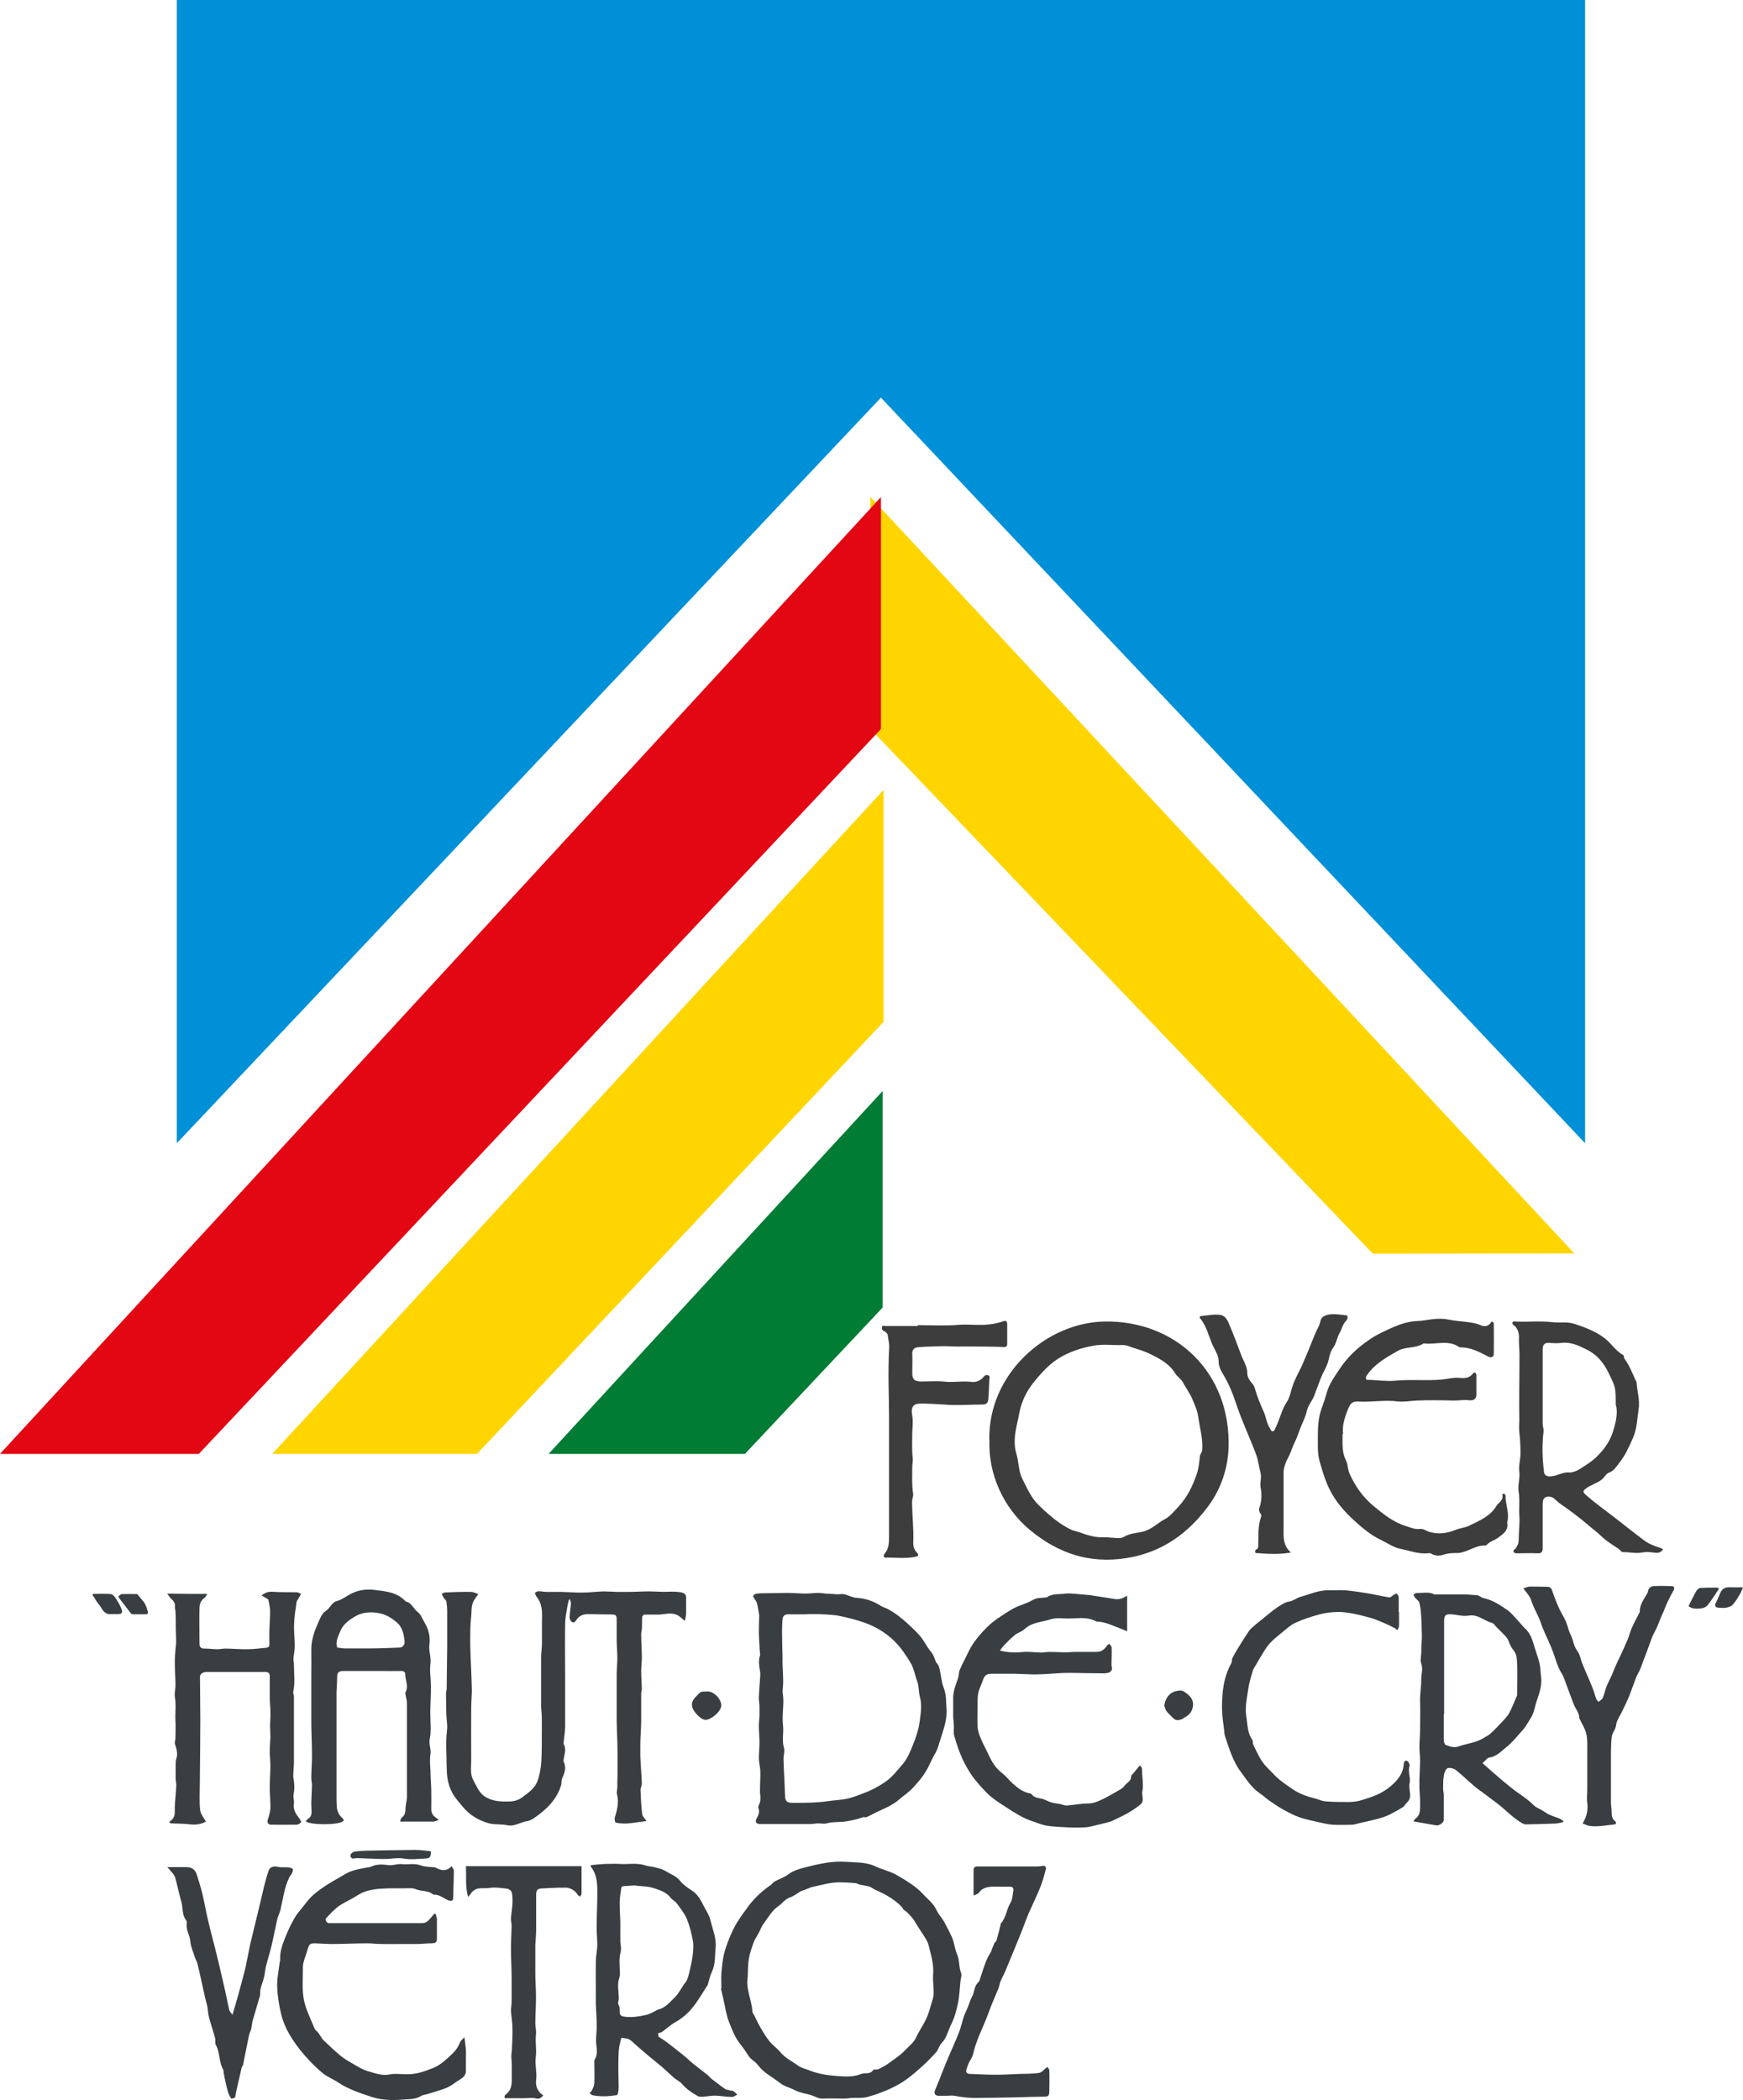
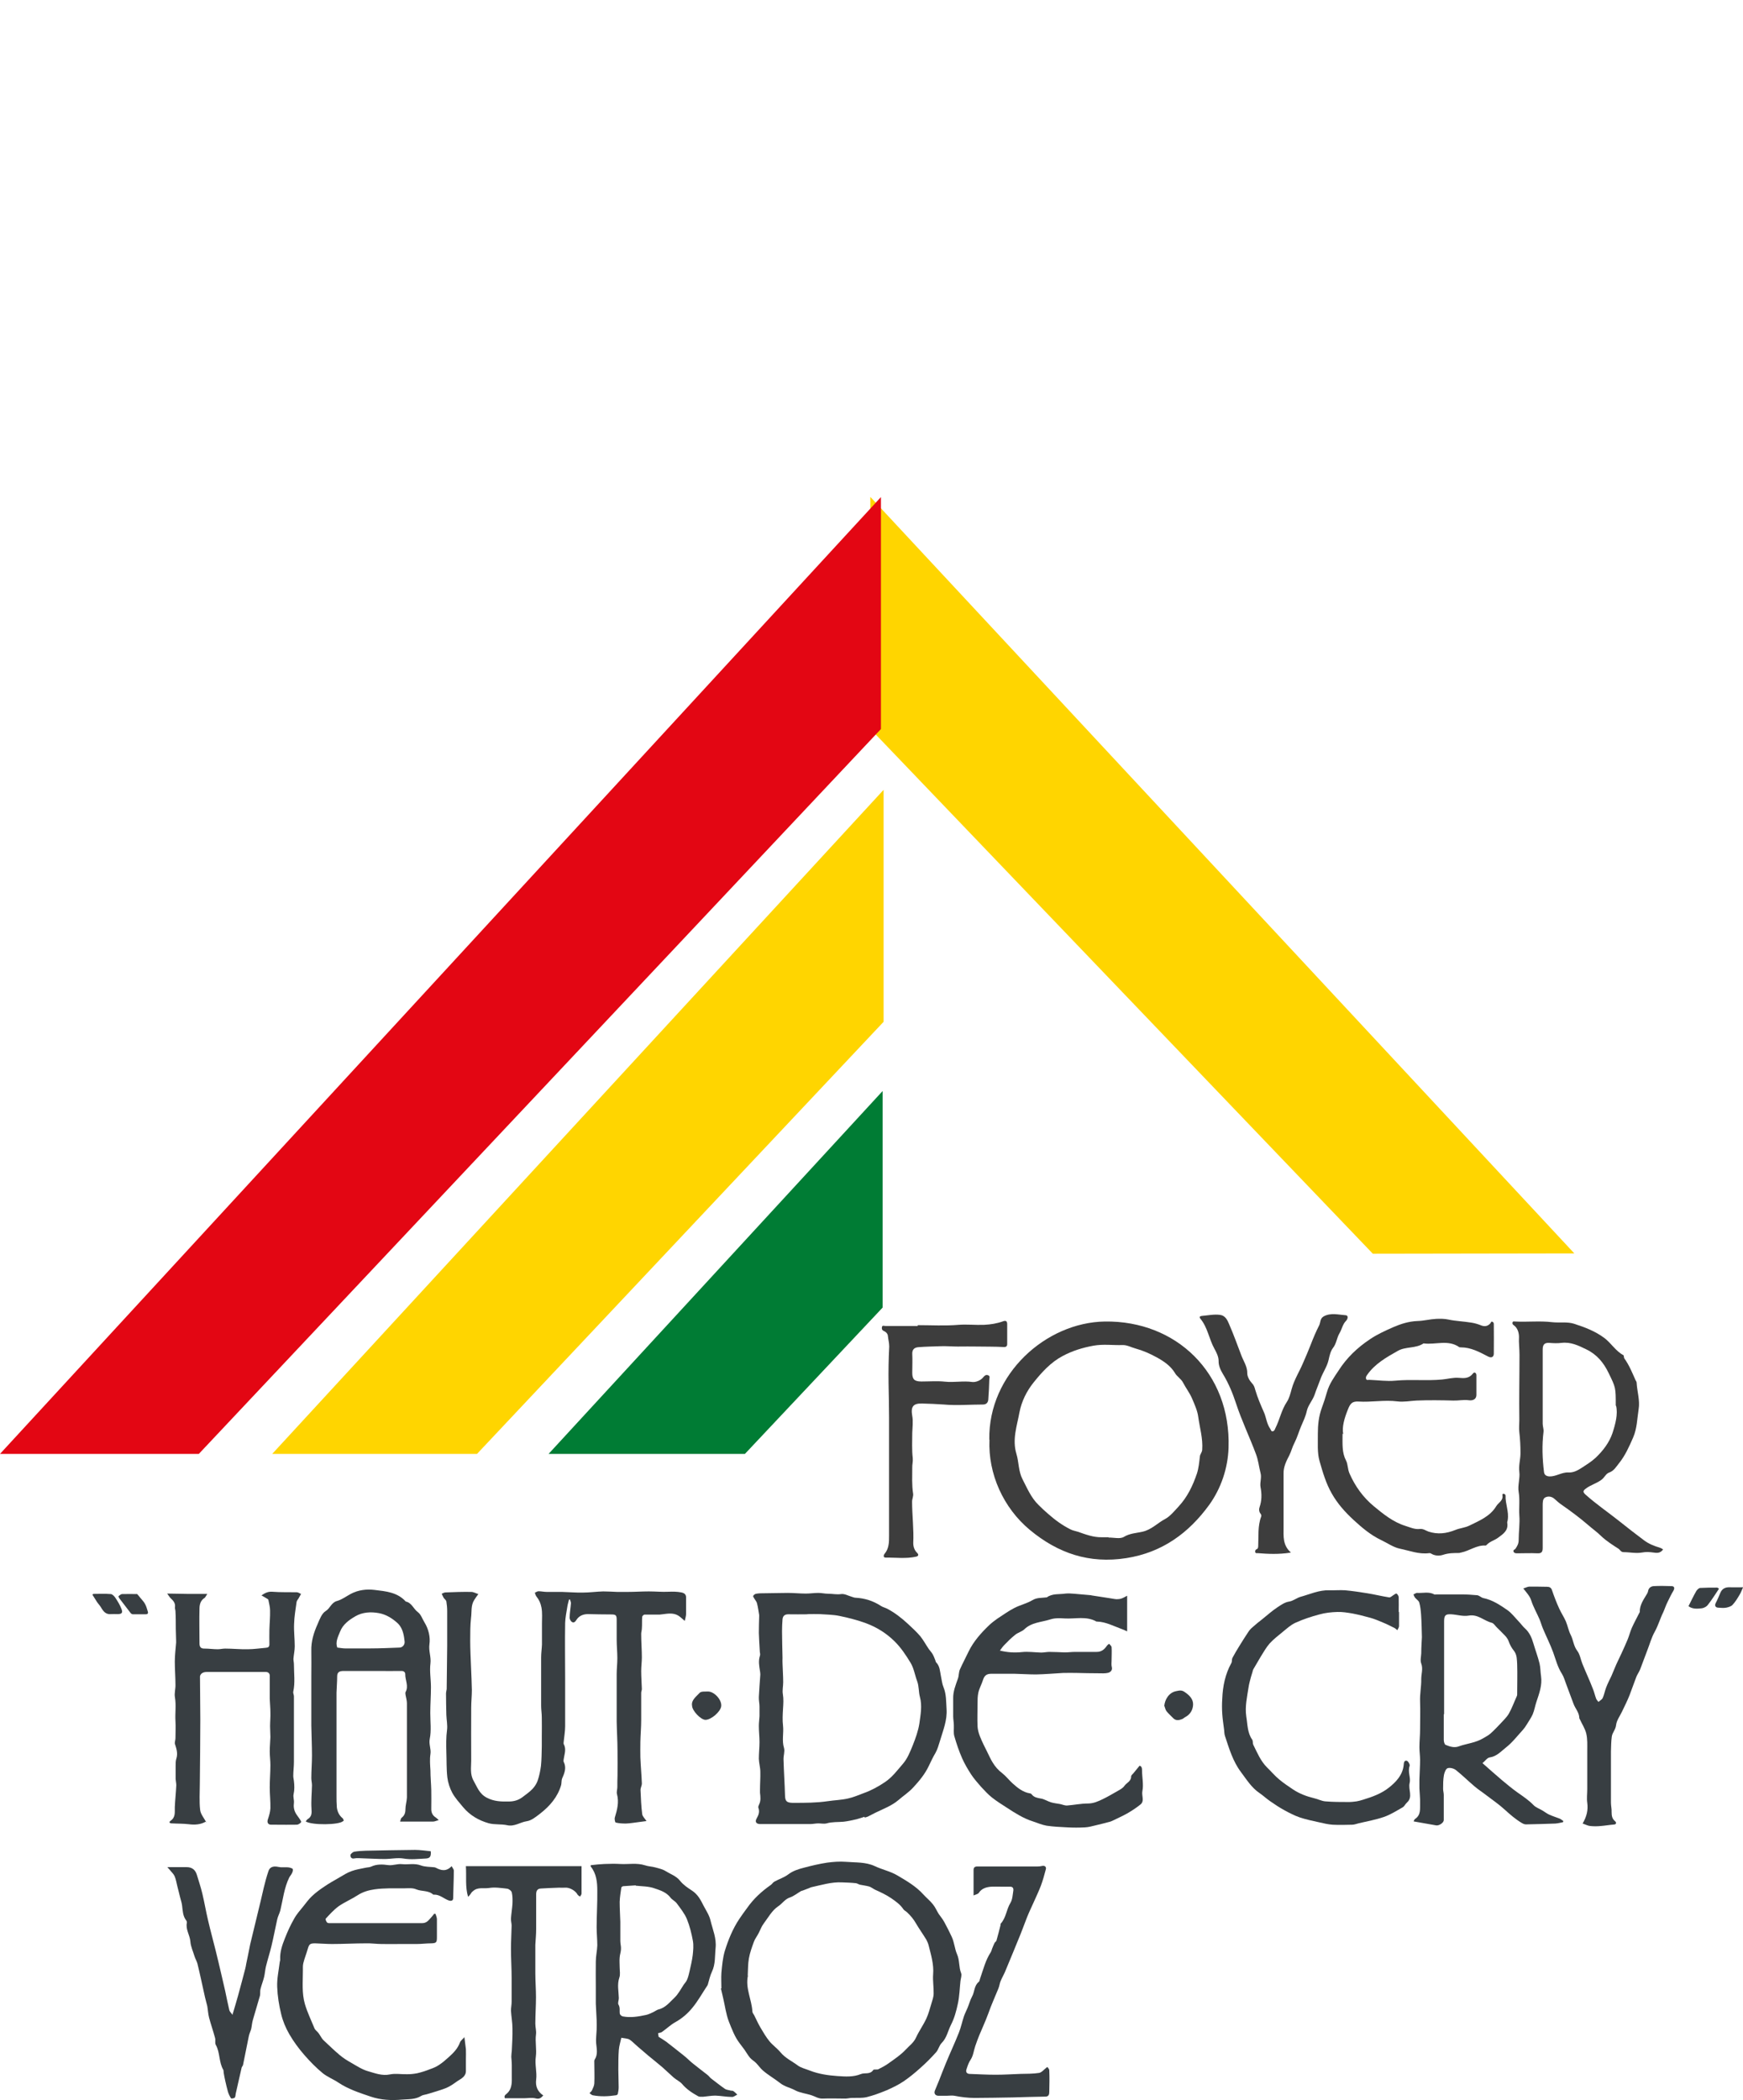
<svg xmlns="http://www.w3.org/2000/svg" id="Calque_2" viewBox="0 0 105.2 126.75">
  <defs>
    <style>.cls-1{fill:#3d3d3d;}.cls-2{fill:#ffd500;}.cls-3{fill:#e30613;}.cls-4{fill:#0090d7;}.cls-5{fill:#383e42;}.cls-6{fill:#007c34;}</style>
  </defs>
  <g id="texte">
    <path class="cls-5" d="m34.34,96.55c-.03.14-.08.28-.1.43-.05.32-.12.65-.13.97-.02,1.13,0,2.26,0,3.39,0,.95,0,1.9,0,2.84,0,.32-.06.64-.09.96,0,.04-.01.09,0,.12.18.31.04.62,0,.93,0,.05-.02.1,0,.14.18.35.06.67-.09,1-.05.12-.03.27-.06.4-.21.73-.69,1.28-1.27,1.73-.25.19-.52.42-.81.46-.4.06-.74.34-1.18.24-.36-.08-.76-.02-1.12-.12-.6-.17-1.13-.48-1.54-.97-.23-.28-.48-.55-.65-.86-.15-.28-.26-.61-.3-.93-.06-.51-.04-1.02-.06-1.53-.01-.44-.02-.89.04-1.33.04-.3-.03-.61-.04-.92-.01-.43-.02-.86-.02-1.29,0-.09.03-.17.04-.26.01-.87.02-1.74.03-2.61,0-.19,0-.38,0-.56,0-.52,0-1.03,0-1.55,0-.19-.02-.39-.05-.58-.02-.08-.11-.14-.16-.21-.05-.08-.08-.17-.12-.25.08-.03.15-.08.23-.08.52-.02,1.04-.04,1.55-.03.14,0,.27.08.43.13-.09.13-.18.24-.25.36-.21.33-.14.72-.19,1.07-.05.46-.05.92-.05,1.38,0,.53.03,1.07.05,1.6.02.46.04.92.05,1.38,0,.36-.04.71-.04,1.07,0,1.06-.01,2.13,0,3.19,0,.4-.08.82.14,1.21.22.38.34.79.8,1.03.44.23.87.24,1.33.23.31,0,.58-.08.82-.26.21-.16.43-.31.61-.5.13-.14.25-.32.31-.5.1-.29.16-.59.2-.89.04-.39.04-.79.05-1.19,0-.2,0-.39,0-.59,0-.38.01-.77,0-1.15,0-.23-.04-.46-.04-.7,0-.68,0-1.36,0-2.04,0-.29,0-.59,0-.88,0-.26.04-.51.05-.77,0-.42,0-.85,0-1.27,0-.32.03-.64-.03-.97-.05-.26-.14-.46-.3-.66-.05-.06-.07-.15-.1-.23.07-.03.15-.09.22-.09.17,0,.33.04.5.04.31,0,.62,0,.92,0,.42.01.84.05,1.26.04.41,0,.82-.06,1.23-.07.28,0,.56.02.84.03.21,0,.42,0,.64,0,.42,0,.85-.03,1.27-.03.4,0,.79.04,1.19.02.26-.01.51-.01.77.04.24.05.3.16.29.37,0,.3,0,.6,0,.91,0,.13-.04.26-.08.44-.16-.13-.27-.25-.41-.33-.3-.17-.62-.11-.94-.07-.06,0-.11.02-.17.02-.3,0-.61,0-.91,0-.05,0-.13.08-.14.13-.02.24,0,.47-.02.71,0,.12-.05.24-.04.36,0,.46.04.92.04,1.38,0,.27-.04.55-.04.82,0,.36.03.73.04,1.09,0,.08-.04.15-.04.23,0,.55,0,1.1,0,1.64,0,.44-.04.87-.05,1.31,0,.32-.01.64,0,.95.02.52.07,1.04.09,1.57,0,.14-.09.28-.08.41.02.48.04.96.1,1.44.02.14.16.27.26.42-.14.02-.3.04-.45.06-.26.03-.52.08-.79.09-.21,0-.42-.01-.62-.06-.04-.01-.08-.22-.05-.31.14-.46.26-.91.13-1.4-.04-.13.02-.29.02-.43,0-.23,0-.47.01-.7,0-.49.01-.98,0-1.47,0-.59-.04-1.19-.05-1.78,0-.59,0-1.18,0-1.77,0-.37,0-.73,0-1.1,0-.32.04-.64.04-.96,0-.37-.04-.74-.04-1.11,0-.4,0-.8,0-1.2,0-.29-.05-.33-.35-.33-.46,0-.92-.01-1.38-.02-.29,0-.54.1-.7.35-.07.12-.16.19-.26.13-.08-.04-.15-.17-.15-.26,0-.29.06-.58.08-.88,0-.07-.04-.14-.06-.22-.02,0-.03,0-.05,0Z" />
    <path class="cls-5" d="m43.54,119.99c0-.3-.02-.61,0-.91.04-.44.08-.89.2-1.31.21-.68.48-1.35.88-1.95.15-.23.31-.44.47-.66.39-.56.88-1.01,1.44-1.4.08-.06.13-.16.22-.2.27-.15.57-.24.81-.42.3-.23.63-.33.98-.42.45-.12.92-.23,1.38-.3.37-.05.76-.08,1.14-.05.58.05,1.18,0,1.74.26.44.21.94.31,1.36.56.56.33,1.13.66,1.57,1.15.19.21.41.38.58.6.14.17.23.39.35.58.11.16.24.31.33.48.16.29.31.59.45.89.16.34.18.73.32,1.05.17.38.1.78.25,1.15.05.13-.02.31-.04.47-.05.46-.06.93-.16,1.38-.09.43-.21.87-.41,1.26-.19.37-.25.79-.57,1.11-.14.14-.19.39-.32.54-.3.34-.62.66-.96.96-.32.29-.65.56-1,.8-.32.22-.68.39-1.04.55-.39.16-.79.31-1.19.41-.29.07-.6.04-.9.05-.13,0-.27.04-.4.04-.46,0-.91-.02-1.37,0-.26.01-.45-.13-.67-.2-.33-.11-.69-.14-.99-.3-.29-.16-.62-.21-.91-.44-.33-.26-.72-.48-1.04-.76-.15-.13-.27-.31-.41-.45-.11-.11-.25-.19-.35-.3-.13-.15-.23-.33-.34-.49-.1-.14-.2-.27-.3-.4-.3-.39-.47-.86-.65-1.31-.17-.44-.23-.93-.34-1.4-.05-.2-.09-.4-.14-.6.01,0,.03,0,.04,0Zm1.6-.74c-.16.75.23,1.43.27,2.15,0,.08.07.16.11.23.12.24.23.49.37.73.17.29.34.58.55.84.2.24.47.43.67.67.29.35.69.53,1.04.79.2.15.48.21.73.31.54.21,1.1.29,1.67.33.47.03.94.07,1.41-.12.23-.1.55.05.75-.25.03-.05.21,0,.3-.04.22-.11.45-.23.65-.38.35-.25.71-.49,1-.8.21-.23.49-.42.63-.74.18-.39.44-.75.62-1.14.13-.28.21-.59.3-.89.06-.2.14-.41.14-.62.01-.39-.06-.78-.03-1.16.05-.61-.13-1.17-.27-1.74-.03-.12-.08-.24-.14-.35-.2-.33-.43-.65-.63-.99-.14-.25-.32-.46-.53-.66-.07-.07-.17-.11-.22-.18-.19-.29-.46-.48-.75-.68-.31-.21-.64-.36-.97-.51-.12-.06-.23-.15-.35-.19-.18-.05-.37-.07-.56-.11-.08-.02-.16-.08-.24-.09-.28-.03-.56-.04-.85-.05-.63-.03-1.23.16-1.83.29-.04.01-.09.03-.13.05-.13.05-.26.1-.39.15-.04.02-.09.02-.12.04-.22.13-.43.3-.66.38-.31.1-.47.38-.72.54-.36.24-.6.68-.87,1.04-.13.17-.2.38-.3.57-.09.18-.22.34-.29.53-.12.33-.24.66-.3,1-.06.33-.05.68-.07,1.02Z" />
    <path class="cls-5" d="m52.18,109.65c-.16.05-.32.11-.48.15-.26.06-.52.12-.79.15-.34.03-.68,0-1.02.1-.16.04-.34,0-.5,0-.16,0-.32.04-.48.04-.71,0-1.42,0-2.13,0-.3,0-.6,0-.9,0-.24,0-.33-.14-.21-.34.12-.21.19-.41.1-.65-.02-.05.02-.12.04-.18.12-.23.09-.47.06-.72,0-.05,0-.11,0-.17,0-.36.03-.73.02-1.09,0-.26-.08-.52-.09-.79,0-.34.04-.67.04-1.01,0-.32-.04-.64-.04-.97,0-.2.03-.39.04-.59,0-.19,0-.39,0-.58,0-.19-.05-.39-.04-.58.02-.45.06-.9.09-1.35,0-.07-.01-.14-.02-.21-.05-.31-.11-.62,0-.94.02-.07,0-.15-.01-.22-.02-.38-.05-.76-.06-1.14,0-.33.01-.66.02-.99,0-.03,0-.07,0-.1-.04-.23-.07-.47-.13-.7-.02-.1-.1-.18-.15-.27-.03-.06-.1-.14-.08-.18.03-.06.11-.12.18-.13.17-.03.33-.03.5-.03.47,0,.94-.02,1.41-.02.36,0,.73.04,1.09.04.25,0,.5-.04.75-.04.2,0,.4.05.6.05.26,0,.51.06.78.02.2-.03.42.1.63.16.08.02.15.06.23.06.56.03,1.07.19,1.53.49.12.08.26.11.38.17.46.24.87.56,1.26.92.26.24.52.48.75.75.19.24.34.52.51.77.07.1.16.19.22.29.07.12.12.25.17.38.02.04.02.1.05.13.23.23.23.54.29.83.05.23.07.47.16.68.17.42.15.86.18,1.3.05.68-.21,1.3-.4,1.94-.08.25-.14.49-.27.72-.15.25-.27.51-.4.78-.23.49-.57.9-.93,1.29-.26.29-.6.51-.9.77-.41.35-.91.53-1.38.76-.16.08-.31.16-.47.24-.06.03-.13.04-.19.06,0-.02-.01-.04-.02-.06Zm-3.45-12.22c-.38,0-.77.01-1.15,0-.23,0-.33.11-.35.3-.02.24-.03.48-.03.72,0,.54.02,1.07.03,1.61,0,.11-.01.23,0,.34.01.38.04.76.04,1.13,0,.24-.06.49-.02.72.05.3.03.58.01.88-.02.34-.04.7,0,1.02.05.45-.08.9.06,1.35.06.21-.04.46-.03.7.02.72.07,1.44.09,2.16.01.34.09.44.45.45.03,0,.07,0,.1,0,.68,0,1.35,0,2.03-.1.4-.06.81-.07,1.21-.16.33-.07.65-.21.97-.33.45-.16.87-.39,1.27-.66.45-.3.75-.72,1.09-1.11.27-.31.43-.72.59-1.11.17-.43.33-.87.4-1.32.07-.53.18-1.06.03-1.61-.08-.3-.05-.63-.16-.93-.14-.37-.2-.79-.4-1.12-.28-.46-.58-.92-.98-1.31-.5-.49-1.07-.84-1.71-1.08-.52-.19-1.06-.33-1.6-.44-.38-.08-.78-.08-1.18-.11-.24-.01-.49,0-.74,0Z" />
    <path class="cls-5" d="m68.77,106.57c.13.02.16.13.16.3,0,.41.1.84.02,1.23-.06.28.15.61-.13.82-.25.2-.51.37-.79.53-.26.15-.54.27-.82.41-.07.03-.14.07-.22.09-.29.08-.58.15-.87.22-.21.05-.42.11-.63.12-.36.02-.72.02-1.07,0-.42-.02-.84-.04-1.25-.1-.28-.05-.56-.17-.83-.26-.57-.18-1.07-.5-1.56-.82-.31-.2-.63-.4-.92-.63-.24-.19-.44-.42-.65-.64-.21-.24-.43-.49-.6-.75-.2-.31-.39-.63-.54-.97-.19-.43-.34-.88-.47-1.33-.06-.2-.02-.44-.03-.66,0-.18-.04-.36-.04-.54,0-.36,0-.72,0-1.08-.01-.43.15-.81.29-1.21.06-.18.04-.38.12-.55.16-.36.35-.71.52-1.07.3-.62.76-1.13,1.25-1.6.15-.14.32-.27.49-.39.34-.22.67-.46,1.02-.64.35-.18.75-.27,1.09-.47.28-.17.56-.13.85-.17,0,0,.02,0,.02,0,.34-.25.75-.17,1.13-.23.17-.02.35,0,.52.01.34.03.69.06,1.03.09,0,0,.01.01.02.01.35.05.69.11,1.04.16.16.02.31.06.47.07.1,0,.2-.01.29-.04.1-.03.2-.09.35-.17v2.15c-.15-.07-.26-.12-.38-.16-.46-.17-.91-.41-1.42-.43-.02,0-.04,0-.05,0-.61-.35-1.28-.15-1.93-.19-.28-.02-.59-.03-.86.06-.53.17-1.13.17-1.57.6-.15.14-.38.19-.55.33-.24.19-.45.4-.66.62-.09.09-.17.21-.26.33.45.11.88.14,1.33.09.38-.04.77.02,1.16.03.17,0,.33-.04.5-.04.31,0,.61.02.92.03.21,0,.42-.03.63-.03.43,0,.86,0,1.3,0,.28,0,.46-.14.61-.36.03-.05.09-.09.14-.13.05.06.14.13.15.19.02.28,0,.56,0,.83,0,.12-.02.25.01.37.06.21-.08.32-.21.36-.19.05-.4.03-.61.03-.43,0-.85-.01-1.28-.02-.28,0-.56-.01-.83,0-.55.03-1.09.08-1.64.09-.43,0-.86-.03-1.29-.04-.47,0-.95,0-1.42,0-.28,0-.41.12-.49.37-.08.26-.22.5-.28.76-.05.22-.05.46-.05.69,0,.45-.02.9,0,1.35.01.21.07.42.15.62.13.33.29.64.45.96.1.2.19.41.31.6.15.25.34.47.58.65.23.18.41.42.62.61.31.28.63.54,1.06.61.04,0,.08.03.1.06.14.18.33.21.55.25.21.03.41.17.62.23.17.05.36.07.53.1.15.03.29.1.44.09.41-.03.83-.12,1.24-.12.35,0,.63-.13.92-.27.31-.15.61-.33.91-.5.14-.08.29-.16.38-.29.13-.19.42-.28.41-.58,0-.06.09-.13.14-.19.11-.14.22-.27.36-.44Z" />
    <path class="cls-5" d="m28.03,122.96c.03.29.07.5.09.72.01.2,0,.4,0,.61,0,.22,0,.44,0,.66.02.38-.28.5-.52.66-.21.15-.43.31-.67.41-.38.15-.79.26-1.18.38-.11.03-.24.04-.33.1-.35.22-.76.19-1.14.22-.64.06-1.29.03-1.91-.18-.68-.23-1.36-.45-1.97-.86-.3-.2-.65-.33-.93-.56-.4-.33-.76-.7-1.1-1.09-.34-.39-.65-.81-.91-1.26-.22-.38-.39-.79-.49-1.21-.13-.53-.22-1.09-.24-1.64-.02-.49.09-.98.15-1.47,0-.06.04-.12.03-.19-.02-.45.12-.86.28-1.26.16-.41.34-.81.56-1.19.15-.28.37-.52.57-.77.16-.2.31-.41.5-.59.23-.22.49-.41.76-.59.29-.2.6-.37.91-.55.24-.14.47-.29.73-.38.27-.1.55-.14.83-.2.12-.03.24-.02.35-.07.34-.16.69-.14,1.05-.09.26.03.54-.09.81-.06.38.04.76-.07,1.15.08.25.09.54.08.81.11.03,0,.06.02.09.03.32.17.63.24.95-.1.05.11.13.19.13.26,0,.56-.03,1.12-.04,1.68,0,.15-.13.18-.27.13-.3-.11-.54-.36-.88-.35-.02,0-.04,0-.05,0-.29-.27-.69-.18-1.03-.32-.22-.1-.51-.06-.76-.06-.59,0-1.18-.02-1.75.06-.35.05-.71.15-1.03.36-.37.24-.78.41-1.14.66-.29.21-.54.49-.78.75-.03.03.03.19.09.24.05.04.15.03.23.03,1.83,0,3.67,0,5.5,0,.28,0,.39-.18.54-.34.07-.07.12-.15.19-.23.03,0,.05.01.08.02.03.1.08.21.08.31,0,.37,0,.74,0,1.1,0,.32-.05.35-.36.36-.28,0-.56.04-.85.04-.33,0-.65,0-.98,0-.38,0-.77.01-1.15,0-.31,0-.63-.05-.94-.04-.68,0-1.36.04-2.05.04-.34,0-.68-.03-1.01-.04-.32,0-.37.04-.46.35-.08.28-.19.55-.26.83-.04.15-.03.32-.03.48,0,.67-.07,1.33.12,2,.15.51.38.98.58,1.47.04.1.16.18.23.27.08.1.14.22.21.32.04.06.09.12.15.17.31.29.61.58.93.85.21.18.45.33.7.47.33.19.66.41,1.02.51.42.12.84.29,1.32.19.33-.07.69,0,1.03-.01.2,0,.41-.02.61-.06.26-.06.51-.14.76-.24.2-.07.4-.15.57-.27.2-.13.38-.29.57-.46.28-.25.55-.52.68-.89.04-.11.16-.19.3-.35Z" />
    <path class="cls-5" d="m20.71,109.91c-.22.24-1.9.26-2.26.02.04-.04.07-.1.11-.13.26-.15.26-.36.24-.64-.03-.47.02-.94.03-1.41,0-.14-.04-.29-.04-.43,0-.45.04-.91.04-1.36,0-.6-.03-1.2-.04-1.8,0-.46,0-.91,0-1.37v-1.69c0-.48.01-.96,0-1.45-.02-.58.15-1.12.38-1.63.12-.28.25-.64.48-.78.28-.17.34-.51.68-.61.3-.08.56-.28.84-.43.45-.24.95-.3,1.44-.24.67.08,1.38.14,1.88.7.36.07.46.44.73.64.19.14.27.41.4.62.25.4.36.9.3,1.31-.06.41.11.77.06,1.17-.06.47.03.95.03,1.43,0,.52-.04,1.04-.04,1.56,0,.52.07,1.06-.03,1.55-.07.34.09.61.04.93-.05.32-.02.65,0,.98,0,.4.04.79.05,1.19,0,.37.01.74,0,1.1-.01.25.07.43.28.56.05.03.09.08.17.15-.15.04-.24.09-.34.09-.65,0-1.29,0-1.99,0,.03-.09.04-.19.09-.23.17-.13.23-.29.23-.51,0-.24.08-.47.09-.71,0-1.37,0-2.75,0-4.12,0-.52,0-1.05,0-1.57,0-.16-.05-.33-.08-.49,0-.06-.03-.14,0-.19.2-.36-.03-.72-.02-1.08,0-.12-.1-.2-.25-.19-.47.01-.95,0-1.42,0-.68,0-1.36,0-2.03,0-.23,0-.41.04-.41.32,0,.33-.03.66-.04.99,0,.29,0,.57,0,.86,0,.33,0,.67,0,1v1.44c0,.4,0,.8,0,1.2,0,.57,0,1.14,0,1.71,0,.24,0,.47.02.71.03.26.14.49.35.66.04.03.05.1.07.15Zm-.35-10.47c.19.02.33.05.46.05.51,0,1.03,0,1.54,0,.58,0,1.17-.03,1.75-.05.19,0,.34-.19.31-.38-.01-.08-.02-.16-.03-.23-.05-.33-.16-.66-.41-.88-.31-.28-.68-.51-1.11-.59-.49-.09-.99-.06-1.42.19-.38.22-.76.49-.93.94-.13.32-.29.63-.16.96Z" />
    <path class="cls-5" d="m89.45,106.39c.43.38.81.72,1.2,1.05.3.25.6.5.92.73.34.24.69.47.98.77.14.15.36.22.54.33.14.08.26.18.41.25.2.09.42.16.63.24.08.03.15.1.23.15,0,.02-.02.04-.03.07-.15.03-.31.07-.46.08-.59.02-1.18.04-1.77.05-.09,0-.18-.04-.26-.09-.37-.22-.69-.5-1.01-.79-.35-.32-.74-.59-1.11-.87-.24-.19-.5-.35-.73-.55-.38-.32-.73-.67-1.12-.98-.13-.1-.36-.16-.5-.11-.11.04-.19.26-.22.41-.05.28-.05.56-.05.84,0,.12.04.24.04.36,0,.51,0,1.01,0,1.52,0,.16-.28.35-.46.32-.45-.08-.89-.16-1.36-.24.02-.04.04-.12.09-.15.36-.24.29-.61.3-.95.01-.3-.03-.6-.04-.89,0-.18,0-.36,0-.54.01-.39.04-.79.04-1.18,0-.26-.04-.51-.04-.77,0-.35.04-.71.04-1.06,0-.56.02-1.13,0-1.69-.02-.46.08-.92.07-1.36,0-.31.12-.62,0-.94-.07-.18-.01-.4,0-.61,0-.21.01-.41.02-.61,0-.12.02-.25.02-.37-.01-.45-.02-.91-.05-1.36-.02-.25-.04-.49-.11-.73-.03-.11-.17-.19-.25-.29-.05-.06-.07-.13-.1-.2.08-.03.16-.1.23-.09.34.02.7-.09,1.03.09.03.02.08,0,.12,0,.5,0,1,0,1.5,0,.32,0,.65.02.97.05.13.02.24.14.36.17.55.11,1,.41,1.45.72.26.18.46.45.68.68.14.14.25.31.4.44.27.25.4.56.5.9.12.41.27.8.37,1.21.06.25.05.51.09.76.08.55-.11,1.05-.28,1.56-.08.24-.12.5-.22.74-.1.23-.25.43-.38.65-.06.1-.13.2-.21.29-.34.37-.65.78-1.04,1.08-.29.23-.55.53-.97.59-.15.02-.28.22-.44.35Zm-2.31-2.93c0,.52,0,1.03,0,1.55,0,.1.04.27.11.3.26.11.54.2.83.08.11-.04.22-.07.34-.1.26-.07.52-.12.77-.22.22-.08.42-.21.62-.33.12-.08.23-.18.33-.28.13-.13.26-.26.39-.4.18-.2.39-.39.53-.62.19-.33.32-.7.48-1.05.02-.04.03-.07.03-.11,0-.61.02-1.23,0-1.84-.02-.26,0-.55-.19-.8-.14-.17-.25-.37-.32-.57-.07-.21-.21-.34-.35-.48-.12-.12-.23-.24-.35-.35-.11-.1-.2-.27-.33-.3-.47-.12-.83-.53-1.39-.43-.34.06-.7-.06-1.05-.08-.36-.02-.43.07-.43.44,0,1.86,0,3.73,0,5.59Z" />
    <path class="cls-5" d="m35.68,112.57c.27-.03.54-.06.8-.07.32-.01.63-.02.95,0,.5.03,1-.08,1.5.08.2.07.42.07.63.13.22.06.45.11.63.23.29.18.62.28.86.58.19.24.46.42.72.59.35.23.52.56.7.92.16.3.35.58.42.91.13.53.36,1.04.3,1.63-.05.48,0,.97-.22,1.43-.12.25-.17.52-.25.78,0,.02-.02.04-.03.06-.3.45-.56.93-.91,1.35-.27.33-.6.62-.99.84-.3.16-.55.41-.84.61-.07.05-.16.05-.23.07.01.08.02.17.03.22.16.1.31.19.45.29.36.28.72.56,1.08.85.19.15.36.33.55.48.28.23.58.45.87.68.08.06.14.15.21.21.28.21.55.43.84.63.1.07.24.07.36.11.05.01.11,0,.14.02.09.06.17.14.25.22-.11.05-.22.15-.32.14-.34,0-.67-.07-1.01-.08-.24,0-.49.05-.74.07-.1,0-.22.01-.29-.03-.36-.2-.7-.42-.97-.74-.14-.16-.35-.25-.51-.39-.23-.2-.45-.42-.68-.62-.28-.24-.57-.47-.85-.7-.21-.18-.42-.36-.63-.54-.17-.14-.32-.31-.5-.43-.12-.07-.29-.07-.5-.11-.05.24-.13.48-.15.73-.03.39-.03.79-.03,1.18,0,.36.02.72.02,1.07,0,.13-.02.27-.05.4,0,.04-.07.09-.12.09-.46.07-.93.09-1.39,0-.07-.01-.13-.08-.2-.13.05-.06.12-.1.15-.17.06-.13.13-.27.14-.41.02-.42,0-.84,0-1.25,0-.06-.01-.14.02-.19.21-.32.12-.66.09-1-.02-.26.02-.53.03-.8,0-.2.01-.39,0-.59-.01-.33-.04-.66-.05-.99,0-.32,0-.63,0-.95,0-.53-.01-1.06,0-1.59,0-.33.08-.65.09-.98,0-.36-.04-.73-.04-1.09,0-.73.05-1.46.04-2.2,0-.52-.05-1.04-.4-1.47,0-.03,0-.06.01-.08Zm2.69,1.22c-.28.02-.51.03-.75.05-.04,0-.12.05-.12.09-.04.28-.09.57-.1.86,0,.4.03.81.04,1.21,0,.38,0,.77,0,1.15,0,.16.05.32.04.48,0,.17-.07.34-.08.51-.02.19,0,.39,0,.59,0,.21.05.44-.02.63-.14.42-.04.82-.03,1.24,0,.13-.08.3-.02.39.11.18.05.37.08.55.01.06.11.15.18.16.48.09.95.01,1.41-.09.14-.03.27-.1.41-.16.11-.05.22-.14.33-.17.43-.1.68-.44.97-.71.23-.22.38-.52.56-.79.07-.1.16-.19.2-.3.07-.16.11-.34.15-.51.07-.32.15-.64.19-.97.03-.28.06-.58.01-.86-.08-.44-.19-.89-.36-1.31-.14-.34-.39-.65-.61-.95-.1-.14-.29-.22-.39-.36-.24-.31-.6-.43-.93-.54-.37-.14-.8-.13-1.16-.17Z" />
    <path class="cls-5" d="m12.41,109.95c-.3.17-.65.2-1.02.15-.33-.04-.68-.03-1.01-.05-.16,0-.2-.08-.08-.16.31-.22.24-.52.25-.82.02-.44.07-.88.09-1.32,0-.12-.03-.25-.04-.38,0-.1,0-.19,0-.29,0-.17,0-.34,0-.51,0-.15,0-.31.05-.45.09-.3,0-.58-.09-.86-.03-.1.03-.23.03-.35,0-.34.02-.69,0-1.03-.03-.48.05-.95-.03-1.43-.05-.25.04-.51.03-.77,0-.46-.04-.93-.04-1.39,0-.38.05-.77.08-1.15,0-.03,0-.06,0-.09,0-.25-.02-.5-.02-.75,0-.35,0-.7-.02-1.05,0-.08-.04-.16-.03-.24.04-.26-.11-.41-.27-.56-.06-.06-.1-.14-.2-.27.46,0,.84.02,1.22.02.38,0,.76,0,1.2,0-.08.12-.11.2-.16.24-.23.14-.3.37-.31.61-.02.71,0,1.42,0,2.13,0,.21.07.33.31.32.26,0,.53.04.79.04.15,0,.3-.04.45-.04.45,0,.91.05,1.36.04.37,0,.75-.06,1.12-.09.13-.01.19-.07.19-.21-.01-.29,0-.59,0-.88.01-.39.05-.77.04-1.16,0-.21-.06-.42-.1-.63,0-.04-.07-.08-.11-.1-.09-.06-.19-.11-.31-.18.22-.15.4-.24.66-.22.49.04.98.02,1.47.03.09,0,.17.07.26.1-.05.09-.1.18-.15.27-.04.07-.11.14-.12.22-.06.44-.14.89-.15,1.33-.02.44.04.89.04,1.34,0,.25-.06.51-.08.76,0,.11.03.22.03.33,0,.55.08,1.1-.04,1.65-.02.09.04.19.04.28,0,.36,0,.72,0,1.08v1.74c0,.38,0,.77,0,1.15,0,.28-.04.56-.04.84,0,.1.03.2.04.31.03.26.04.52-.02.79-.04.16.04.35.02.52-.03.23,0,.43.11.63.06.11.15.21.22.32.05.07.13.19.1.22-.05.07-.16.14-.24.15-.44.01-.88,0-1.32,0-.07,0-.15,0-.22,0-.21.01-.29-.13-.22-.33.07-.21.14-.44.15-.66.01-.42-.04-.84-.04-1.26,0-.45.04-.9.04-1.35,0-.27-.04-.55-.04-.82,0-.29.03-.58.04-.87,0-.22-.02-.44-.02-.65,0-.28.03-.56.02-.84,0-.27-.03-.55-.04-.82,0-.25,0-.51,0-.76,0-.21,0-.43,0-.64,0-.14-.1-.22-.25-.22-1.15,0-2.31,0-3.46,0-.12,0-.25,0-.35.06-.07.03-.15.14-.15.21,0,.87.02,1.73.02,2.6,0,1.3-.02,2.59-.03,3.89,0,.52-.04,1.05.02,1.57.03.26.24.5.38.76Z" />
    <path class="cls-5" d="m84.44,97.31c0,.28,0,.56,0,.83,0,.09-.07.17-.1.25-.06-.04-.11-.1-.17-.13-.24-.12-.47-.24-.72-.34-.24-.1-.49-.21-.75-.28-.36-.1-.72-.19-1.08-.26-.3-.05-.6-.1-.9-.09-.36.01-.74.05-1.09.15-.49.13-.98.29-1.44.5-.29.13-.53.36-.78.56-.27.22-.55.44-.78.69-.21.24-.37.53-.54.8-.15.25-.29.5-.44.75-.03.05-.04.1-.05.15-.03.11-.07.22-.1.33-.05.2-.11.39-.14.6-.09.59-.23,1.18-.14,1.78.08.47.06.98.36,1.4.05.08.02.21.06.3.24.48.44.98.83,1.37.25.24.47.51.74.73.26.22.55.41.83.6.39.26.82.42,1.27.53.23.05.45.17.67.19.47.04.95.04,1.43.04.16,0,.32-.02.47-.04.13-.02.26-.06.39-.1.56-.17,1.11-.37,1.56-.73.43-.34.83-.76.89-1.36.01-.14.03-.3.19-.26.08.02.2.23.17.31-.13.35.08.72,0,1.03-.1.4.22.84-.16,1.18-.1.09-.15.22-.26.29-.37.21-.73.44-1.13.58-.49.17-1,.26-1.51.38-.14.03-.27.09-.41.09-.39.01-.79.02-1.18,0-.27-.02-.53-.08-.79-.14-.4-.09-.8-.17-1.19-.3-.32-.11-.63-.27-.94-.44-.29-.16-.58-.35-.85-.54-.22-.15-.42-.34-.64-.49-.49-.33-.79-.83-1.13-1.28-.48-.64-.71-1.42-.96-2.18-.04-.12-.03-.25-.05-.38-.04-.31-.09-.63-.11-.94-.02-.3-.02-.61,0-.91.03-.76.18-1.49.55-2.16.05-.09.02-.21.06-.3.12-.23.26-.46.4-.69.18-.3.37-.59.56-.88.07-.11.16-.21.26-.29.19-.17.38-.33.58-.48.31-.25.6-.51.93-.73.22-.14.43-.3.71-.34.23-.04.43-.21.66-.28.58-.16,1.13-.42,1.75-.4.32.01.64-.02.95,0,.45.04.9.11,1.34.18.44.07.88.18,1.33.25.07.01.16-.08.24-.13.07-.04.16-.12.2-.1.06.04.12.13.13.21.01.29,0,.59,0,.88Z" />
    <path class="cls-5" d="m95.52,110.06c.25-.43.34-.82.28-1.25-.04-.27,0-.55,0-.83,0-.77,0-1.54,0-2.31,0-.35.02-.7-.06-1.04-.07-.3-.26-.58-.39-.87-.01-.02-.03-.04-.03-.06,0-.34-.24-.57-.35-.87-.15-.39-.29-.79-.44-1.18-.08-.21-.14-.44-.26-.63-.26-.4-.37-.86-.53-1.3-.18-.49-.42-.96-.62-1.44-.08-.19-.13-.39-.21-.57-.16-.37-.37-.73-.49-1.11-.09-.28-.28-.47-.48-.73.14-.04.24-.1.35-.11.36,0,.72,0,1.09.01.12,0,.24.04.29.2.13.38.27.75.44,1.12.12.26.28.5.4.77.11.26.16.56.29.81.16.31.17.67.4.97.16.21.2.51.3.76.1.26.22.52.33.78.11.26.23.53.33.8.07.18.11.37.18.55.03.07.09.13.14.19.08-.08.2-.14.25-.23.09-.2.13-.43.21-.64.09-.24.21-.47.32-.7.1-.23.19-.46.29-.69.11-.23.22-.46.33-.7.12-.26.24-.53.35-.79.1-.24.16-.49.26-.72.14-.31.3-.6.45-.9.01-.02.03-.04.03-.06-.01-.43.24-.76.44-1.1.03-.05.05-.1.06-.15.03-.2.17-.3.35-.31.35-.02.71-.01,1.06,0,.18,0,.21.12.12.28-.13.21-.23.43-.34.65-.11.21-.18.44-.27.64-.19.38-.3.79-.51,1.17-.21.37-.32.8-.48,1.2-.14.36-.27.73-.41,1.09-.07.17-.18.31-.24.48-.14.36-.26.72-.4,1.08-.13.33-.29.64-.44.96-.13.28-.34.55-.37.84-.03.28-.23.45-.26.7-.04.29-.04.59-.05.89,0,.12,0,.24,0,.37,0,.91,0,1.82,0,2.72,0,.19.05.38.04.57,0,.22.03.41.22.56.06.05.09.18-.08.19-.27.02-.54.07-.81.09-.2.02-.41.02-.61,0-.14-.01-.27-.08-.41-.13Z" />
    <path class="cls-5" d="m14.04,121.57c.12-.4.23-.77.33-1.13.15-.54.29-1.08.43-1.61.03-.1.04-.2.06-.3.03-.16.07-.32.1-.48.05-.23.09-.47.14-.7.15-.62.3-1.24.45-1.86.13-.52.25-1.04.37-1.56.08-.33.17-.67.28-.99.06-.2.22-.35.62-.26.23.05.45-.01.67.04.07.02.17.05.18.09.02.08-.01.17-.05.25-.04.09-.11.16-.16.25-.31.63-.38,1.32-.54,1.99-.05.19-.15.36-.19.55-.12.54-.22,1.08-.35,1.62-.1.41-.23.81-.33,1.22-.05.21-.06.42-.11.63-.06.25-.16.49-.22.74-.03.12,0,.26-.03.39-.14.49-.29.98-.43,1.47-.05.17-.06.36-.1.54-.04.14-.11.28-.14.42-.12.58-.23,1.16-.35,1.74-.01.07-.08.12-.09.19-.12.51-.23,1.03-.35,1.54-.02.08-.01.19-.06.25-.05.05-.21.07-.23.04-.08-.13-.15-.27-.19-.42-.06-.2-.1-.41-.15-.61-.04-.17-.07-.34-.1-.51-.01-.06,0-.12-.02-.17-.28-.47-.19-1.05-.46-1.52-.06-.11,0-.28-.04-.41-.11-.41-.25-.81-.36-1.22-.06-.23-.07-.47-.11-.7-.04-.18-.1-.36-.14-.55-.15-.67-.29-1.34-.45-2-.04-.16-.13-.3-.18-.46-.09-.3-.23-.59-.25-.89-.03-.39-.3-.73-.21-1.14,0-.04-.01-.1-.04-.13-.21-.27-.21-.59-.25-.9-.02-.17-.08-.34-.12-.5-.06-.23-.11-.46-.17-.68-.05-.2-.08-.4-.16-.59-.06-.14-.19-.25-.29-.38-.03-.04-.07-.08-.15-.17.42,0,.79,0,1.16,0q.48,0,.62.46c.11.37.24.75.33,1.13.13.54.22,1.09.35,1.63.14.61.31,1.22.46,1.83.11.45.22.9.32,1.34.08.36.17.72.25,1.08.08.39.16.77.25,1.16.02.09.11.17.2.29Z" />
    <path class="cls-5" d="m58.76,114.42c0-.56,0-1.06,0-1.55,0-.16.07-.22.24-.22,1.21,0,2.42,0,3.63,0,.09,0,.18-.01.26-.03.16-.04.28.05.23.21-.09.34-.18.67-.3.99-.13.34-.29.67-.44,1.01-.13.29-.27.58-.39.88-.13.33-.25.66-.38.99-.15.37-.3.74-.45,1.1-.17.41-.34.82-.51,1.23-.11.25-.27.49-.32.75-.04.19-.12.35-.19.52-.11.27-.23.54-.34.82-.1.26-.19.53-.3.79-.13.32-.27.63-.4.94-.09.21-.16.43-.24.65-.09.27-.12.57-.27.8-.13.19-.19.39-.26.6-.05.15.02.26.18.27.53.02,1.05.05,1.58.05.5,0,.99-.03,1.49-.05.38-.01.76,0,1.14-.06.16-.03.29-.21.49-.36.02.03.12.12.12.2.02.44.01.88,0,1.32,0,.14-.04.27-.23.27-.67.01-1.33.03-1.99.05-.76.01-1.53.03-2.29.03-.4,0-.81-.05-1.21-.13-.15-.03-.31,0-.47,0-.16,0-.33,0-.49,0-.19,0-.29-.13-.23-.3.08-.21.18-.42.26-.63.14-.35.27-.71.42-1.06.25-.61.53-1.2.77-1.81.13-.32.2-.67.31-1,.06-.17.14-.32.21-.49.1-.23.16-.48.28-.7.16-.29.12-.66.41-.89.05-.04.05-.14.08-.21.19-.54.32-1.09.64-1.58.05-.08.06-.18.1-.26.04-.1.08-.2.13-.3.03-.05.09-.08.11-.13.09-.31.17-.63.25-.95,0-.02,0-.06,0-.07.34-.36.35-.87.6-1.27.12-.2.13-.48.17-.73.02-.16-.04-.25-.23-.24-.36.01-.72-.01-1.08,0-.3.02-.59.09-.78.38-.05.07-.18.09-.31.15Z" />
    <path class="cls-5" d="m28.11,112.63h6.99c0,.28,0,.54,0,.8,0,.29,0,.57,0,.86,0,.06-.06.12-.09.18-.05-.04-.12-.07-.15-.12-.12-.24-.5-.45-.76-.42-.12.01-.24,0-.36,0-.36.01-.73.03-1.09.05-.22.01-.3.14-.29.41,0,.28,0,.55,0,.83,0,.4,0,.8,0,1.2,0,.32-.03.64-.05.96,0,.18,0,.36,0,.54,0,.38,0,.77,0,1.15,0,.49.04.98.04,1.47,0,.53-.04,1.07-.04,1.6,0,.22.07.44.04.65-.06.45.05.91-.01,1.34-.07.48.08.93.02,1.39-.05.39.08.72.43.95-.14.16-.24.23-.45.18-.23-.06-.49-.01-.73-.01-.38,0-.76,0-1.14,0-.05-.15.01-.19.12-.28.28-.24.31-.59.3-.94,0-.27,0-.54,0-.8,0-.16-.02-.32-.03-.48,0-.12.02-.25.03-.37.02-.45.05-.89.04-1.34,0-.36-.07-.72-.09-1.08,0-.17.04-.35.04-.53,0-.48,0-.96,0-1.44,0-.58-.04-1.17-.04-1.75,0-.47.03-.94.04-1.41,0-.14-.05-.29-.04-.43.02-.29.07-.59.09-.88.01-.23.01-.47-.04-.69-.02-.1-.18-.22-.29-.23-.36-.04-.73-.1-1.09-.04-.31.05-.67-.07-.95.18-.03.03-.07.05-.09.08-.06.09-.12.19-.22.27-.18-.61-.09-1.21-.13-1.84Z" />
    <path class="cls-5" d="m26,111.75c.02.27-.03.41-.3.42-.45.02-.89.08-1.35,0-.37-.06-.76.03-1.14.03-.43,0-.86-.03-1.29-.04-.17,0-.35-.03-.51,0-.2.05-.26-.07-.26-.19,0-.07.14-.19.23-.21.23-.04.46-.05.69-.06.99-.02,1.98-.04,2.98-.05.31,0,.62.05.94.08Z" />
    <path class="cls-5" d="m70.27,102.97c.03-.38.27-.81.71-.9.2-.04.33-.08.52.05.28.19.52.42.51.76-.01.29-.15.57-.43.73-.08.04-.14.1-.22.14-.2.08-.4.12-.57-.07-.13-.14-.28-.26-.39-.41-.06-.08-.08-.2-.12-.3Z" />
    <path class="cls-5" d="m41.77,102.95c-.06-.34.25-.55.46-.78.09-.1.33-.07.5-.08.38,0,.84.5.8.88-.03.34-.62.84-.96.83-.28-.01-.8-.55-.8-.86Z" />
    <path class="cls-5" d="m5.64,96.2c.35,0,.7-.02,1.04.01.1,0,.22.13.28.22.14.21.27.42.36.65.11.26.04.34-.23.34-.13,0-.26-.01-.39,0-.31.03-.46-.16-.6-.4-.07-.12-.17-.22-.25-.34-.09-.14-.18-.29-.27-.43.02-.02.04-.04.06-.06Z" />
    <path class="cls-5" d="m101.91,96.94c.16-.31.3-.62.47-.91.05-.08.15-.18.23-.19.34-.02.68-.02,1.02-.02.05,0,.1.05.12.07-.24.36-.44.68-.67.97-.08.11-.25.2-.38.21-.27.03-.56.05-.79-.13Z" />
    <path class="cls-5" d="m8.27,96.2c.09.1.15.17.21.25.09.11.2.22.27.35.08.14.12.3.17.46.04.12-.02.17-.12.17-.26,0-.52,0-.78,0-.05,0-.11-.04-.14-.08-.23-.3-.46-.6-.69-.9-.02-.03-.05-.11-.03-.12.07-.05.14-.12.21-.12.31-.01.62,0,.89,0Z" />
    <path class="cls-5" d="m105.2,95.81c-.07.15-.12.3-.2.43-.13.22-.26.44-.43.62-.09.1-.25.14-.38.17-.16.03-.33.01-.49,0-.17-.01-.22-.13-.15-.27.11-.21.2-.43.29-.64.1-.23.29-.33.55-.32.24.01.48,0,.81,0Z" />
    <path class="cls-1" d="m59.71,86.88c-.06-3.96,3.43-7.07,6.98-7.12,4.28-.06,7.61,3.09,7.46,7.62-.04,1.23-.45,2.45-1.17,3.45-1.23,1.69-2.83,2.87-5,3.21-2.24.35-4.12-.29-5.82-1.7-1.6-1.33-2.53-3.38-2.44-5.45Zm7.19,5.92h0c.31-.01.7.1.93-.04.36-.22.76-.23,1.11-.31.56-.12.92-.53,1.38-.77.3-.16.56-.48.81-.75.54-.58.86-1.26,1.11-1.99.11-.34.14-.69.18-1.04.02-.15.13-.24.14-.4.05-.68-.15-1.33-.24-1.99-.05-.38-.22-.74-.37-1.1-.15-.35-.38-.64-.55-.97-.12-.23-.36-.35-.49-.58-.26-.43-.68-.71-1.1-.94-.4-.22-.83-.41-1.27-.53-.26-.07-.52-.22-.79-.21-.58.02-1.16-.07-1.76.04-.66.12-1.27.31-1.85.62-.72.38-1.26.98-1.75,1.59-.42.52-.73,1.14-.86,1.81-.15.83-.45,1.64-.18,2.52.15.5.11,1.03.37,1.53.28.54.51,1.1.96,1.54.18.18.37.36.57.53.42.37.85.69,1.35.94.15.08.31.1.46.15.46.16.93.34,1.43.33.15,0,.29,0,.44,0Z" />
    <path class="cls-1" d="m81.03,86.53c0,.64-.04,1.14.21,1.62.12.23.09.51.21.78.34.78.83,1.45,1.47,1.98.57.47,1.16.95,1.89,1.18.29.09.58.23.89.19.21-.02.35.1.52.16.56.18,1.07.12,1.62-.1.26-.11.57-.13.84-.26.61-.3,1.26-.56,1.63-1.18.13-.21.43-.33.37-.66-.02-.1.1-.11.17-.03.01.01.02.04.02.06-.02.49.21.96.13,1.46,0,.06-.04.12-.03.18.08.46-.24.67-.54.89-.22.17-.51.23-.7.44-.02.02-.05.05-.08.04-.53-.03-.96.32-1.45.42-.04,0-.08.02-.12.03-.33,0-.65,0-.98.11-.21.07-.48.07-.7-.06-.04-.03-.1-.05-.15-.04-.61.08-1.18-.15-1.76-.27-.39-.08-.75-.34-1.13-.52-.63-.3-1.16-.75-1.66-1.21-.51-.47-.97-.98-1.32-1.6-.35-.61-.54-1.27-.73-1.93-.16-.54-.1-1.12-.11-1.68,0-.52.05-1.03.23-1.53.12-.32.23-.66.32-.98.14-.5.43-.89.7-1.3.49-.77,1.14-1.39,1.91-1.9.43-.29.9-.5,1.37-.71.46-.2.95-.36,1.48-.38.38-.01.75-.11,1.13-.13.25-.01.51-.01.73.04.47.1.94.11,1.41.19.19.03.4.09.59.17.21.08.4.04.55-.14.03-.04.03-.11.1-.09.07.02.1.08.1.14,0,.6.01,1.19,0,1.79,0,.18-.12.29-.35.17-.52-.27-1.03-.55-1.64-.55-.03,0-.07,0-.09-.01-.68-.48-1.44-.13-2.16-.23-.47.32-1.08.18-1.55.45-.69.39-1.39.78-1.86,1.46-.05.07-.09.14-.06.23.03.1.12.06.19.06.53.02,1.06.1,1.58.05.94-.09,1.88.02,2.82-.07.33-.03.67-.13,1.01-.1.33.03.62.04.85-.26.09-.12.2-.04.21.09,0,.4,0,.79,0,1.19,0,.32-.28.36-.47.33-.31-.04-.61.03-.92.02-.74-.02-1.49-.03-2.23,0-.38.02-.77.1-1.15.05-.79-.1-1.57.06-2.35.01-.39-.02-.5.13-.64.49-.21.52-.36,1.04-.28,1.47Z" />
    <path class="cls-1" d="m100.38,93.51c-.16.24-.37.23-.61.19-.21-.03-.44-.04-.65,0-.38.07-.75-.02-1.12-.02-.18,0-.21-.14-.32-.21-.36-.23-.72-.46-1.03-.75-.25-.25-.54-.45-.8-.68-.51-.44-1.05-.84-1.61-1.23-.12-.08-.27-.21-.4-.33-.17-.16-.39-.2-.58-.1-.15.08-.15.3-.15.48,0,.85,0,1.71,0,2.56,0,.24-.06.34-.32.33-.4-.02-.8,0-1.2,0-.1,0-.19,0-.24-.1-.04-.11.08-.12.12-.18.1-.15.19-.3.19-.51,0-.5.08-1.01.04-1.5-.03-.47.04-.94-.04-1.41-.07-.4.09-.81.04-1.22-.05-.38.07-.75.07-1.12,0-.42-.02-.85-.07-1.27-.03-.25,0-.48,0-.72-.02-1.32.01-2.64.01-3.96,0-.36-.05-.71-.03-1.07,0-.22-.07-.54-.32-.71-.06-.04-.09-.09-.07-.16.02-.09.1-.06.16-.06.74.04,1.48-.05,2.23.04.44.05.91-.04,1.34.1.64.21,1.26.44,1.82.86.41.31.67.78,1.14,1.03.04.02.02.14.06.2.29.4.47.85.67,1.3.02.05.07.1.07.16.03.54.21,1.07.12,1.61-.09.57-.09,1.14-.33,1.7-.24.55-.48,1.09-.85,1.55-.17.21-.31.47-.61.57-.19.07-.27.3-.45.43-.29.22-.65.31-.94.53-.18.13-.2.21-.02.37.64.57,1.34,1.05,2.01,1.58.5.4,1,.79,1.51,1.17.29.22.62.35.96.45.07.02.14.07.21.11Zm-2.86-8.67c0-1.1,0-1.09-.43-1.97-.3-.63-.72-1.13-1.35-1.43-.47-.23-.94-.46-1.5-.39-.24.03-.48.02-.72,0-.29-.02-.41.09-.41.4,0,1.49,0,2.99,0,4.48,0,.16.07.33.05.49-.1.81-.07,1.62.03,2.43.02.16.13.25.33.26.4.01.74-.26,1.14-.24.31.02.57-.13.79-.27.29-.19.59-.37.86-.62.45-.43.82-.92,1.01-1.48.18-.55.34-1.16.22-1.65Z" />
    <path class="cls-1" d="m55.39,79.98c.82,0,1.65.05,2.46-.02.51-.04,1.02.02,1.54,0,.41-.02.79-.08,1.17-.22.15-.05.23,0,.23.18,0,.4,0,.81,0,1.21,0,.14-.1.18-.21.17-.53-.03-1.06-.02-1.59-.03-.39,0-.79-.01-1.19,0-.33,0-.67-.03-1.01-.02-.46.02-.91.02-1.37.06-.23.02-.37.14-.36.4.02.38,0,.77,0,1.15,0,.4.14.52.56.52.47,0,.95-.04,1.41.01.56.06,1.1-.06,1.66.02.18.02.48-.07.65-.28.07-.08.15-.18.29-.13.15.05.08.18.08.27-.01.4-.03.79-.06,1.19-.01.19-.12.31-.32.31-.79,0-1.58.07-2.36,0-.43-.03-.87-.05-1.3-.06-.56-.02-.71.19-.61.75.06.33.01.68,0,1.02,0,.51-.03,1.02.03,1.53.02.21-.04.38-.03.58,0,.52-.03,1.03.05,1.55.03.16-.06.32-.06.49,0,.83.11,1.66.07,2.5,0,.22.07.43.23.59.11.1.09.2-.05.23-.61.14-1.23.05-1.84.06-.16,0-.14-.14-.07-.23.27-.32.27-.71.27-1.08,0-2.39,0-4.77,0-7.16,0-.68-.02-1.36-.03-2.04-.01-.74,0-1.49.04-2.23,0-.22-.06-.43-.08-.64-.01-.13-.11-.24-.25-.3-.11-.05-.13-.14-.11-.23.02-.13.13-.07.21-.07.65,0,1.3,0,1.95,0h0Z" />
    <path class="cls-1" d="m77.88,93.71c-.71.11-1.34.08-1.96.03-.06,0-.14.02-.16-.06-.02-.08.01-.15.09-.18.09-.04.08-.1.09-.18.03-.6-.04-1.21.18-1.79.03-.08-.02-.15-.06-.2-.08-.12-.08-.25-.04-.36.14-.4.14-.8.06-1.22-.05-.28.08-.56,0-.85-.1-.38-.13-.76-.28-1.15-.38-1.02-.86-2.01-1.2-3.05-.2-.61-.45-1.22-.8-1.79-.12-.2-.26-.48-.25-.77,0-.27-.14-.53-.26-.75-.32-.58-.4-1.27-.84-1.8-.12-.15.05-.16.11-.17.36-.03.72-.11,1.08-.06.31.04.44.31.54.55.27.62.5,1.26.74,1.89.13.35.37.68.36,1.09,0,.2.14.44.28.59.12.12.16.25.2.4.14.48.34.94.54,1.39.13.32.16.68.37.97.04.06.05.18.17.14.09-.03.1-.11.14-.19.26-.51.36-1.09.69-1.58.14-.21.22-.52.29-.78.15-.55.45-1.02.67-1.53.17-.39.34-.78.49-1.17.15-.39.31-.77.5-1.14.09-.18.04-.42.29-.55.43-.22.87-.09,1.3-.06.18,0,.15.22.03.34-.21.21-.25.51-.39.74-.17.28-.18.62-.4.9-.14.18-.21.47-.26.71-.1.44-.37.79-.51,1.21-.11.3-.23.58-.33.88-.12.36-.4.64-.48,1.01-.07.32-.21.61-.34.91-.14.33-.24.69-.4,1-.13.24-.19.51-.31.75-.17.33-.36.69-.35,1.1,0,1.09,0,2.18,0,3.26,0,.53-.06,1.07.44,1.51Z" />
  </g>
  <g id="Calque_2-2">
-     <polygon class="cls-4" points="10.67 0 95.67 0 95.67 69 53.17 24 10.67 69 10.67 0" />
    <polygon class="cls-2" points="52.53 29.99 95.02 75.65 82.86 75.67 52.53 43.99 52.53 29.99" />
    <polygon class="cls-3" points="53.17 44 53.17 30 0 87.75 12 87.75 53.17 44" />
    <polygon class="cls-2" points="53.33 61.67 53.33 47.67 16.43 87.75 28.79 87.75 53.33 61.67" />
    <polygon class="cls-6" points="53.27 78.92 53.27 65.85 33.11 87.75 44.96 87.75 53.27 78.92" />
  </g>
</svg>